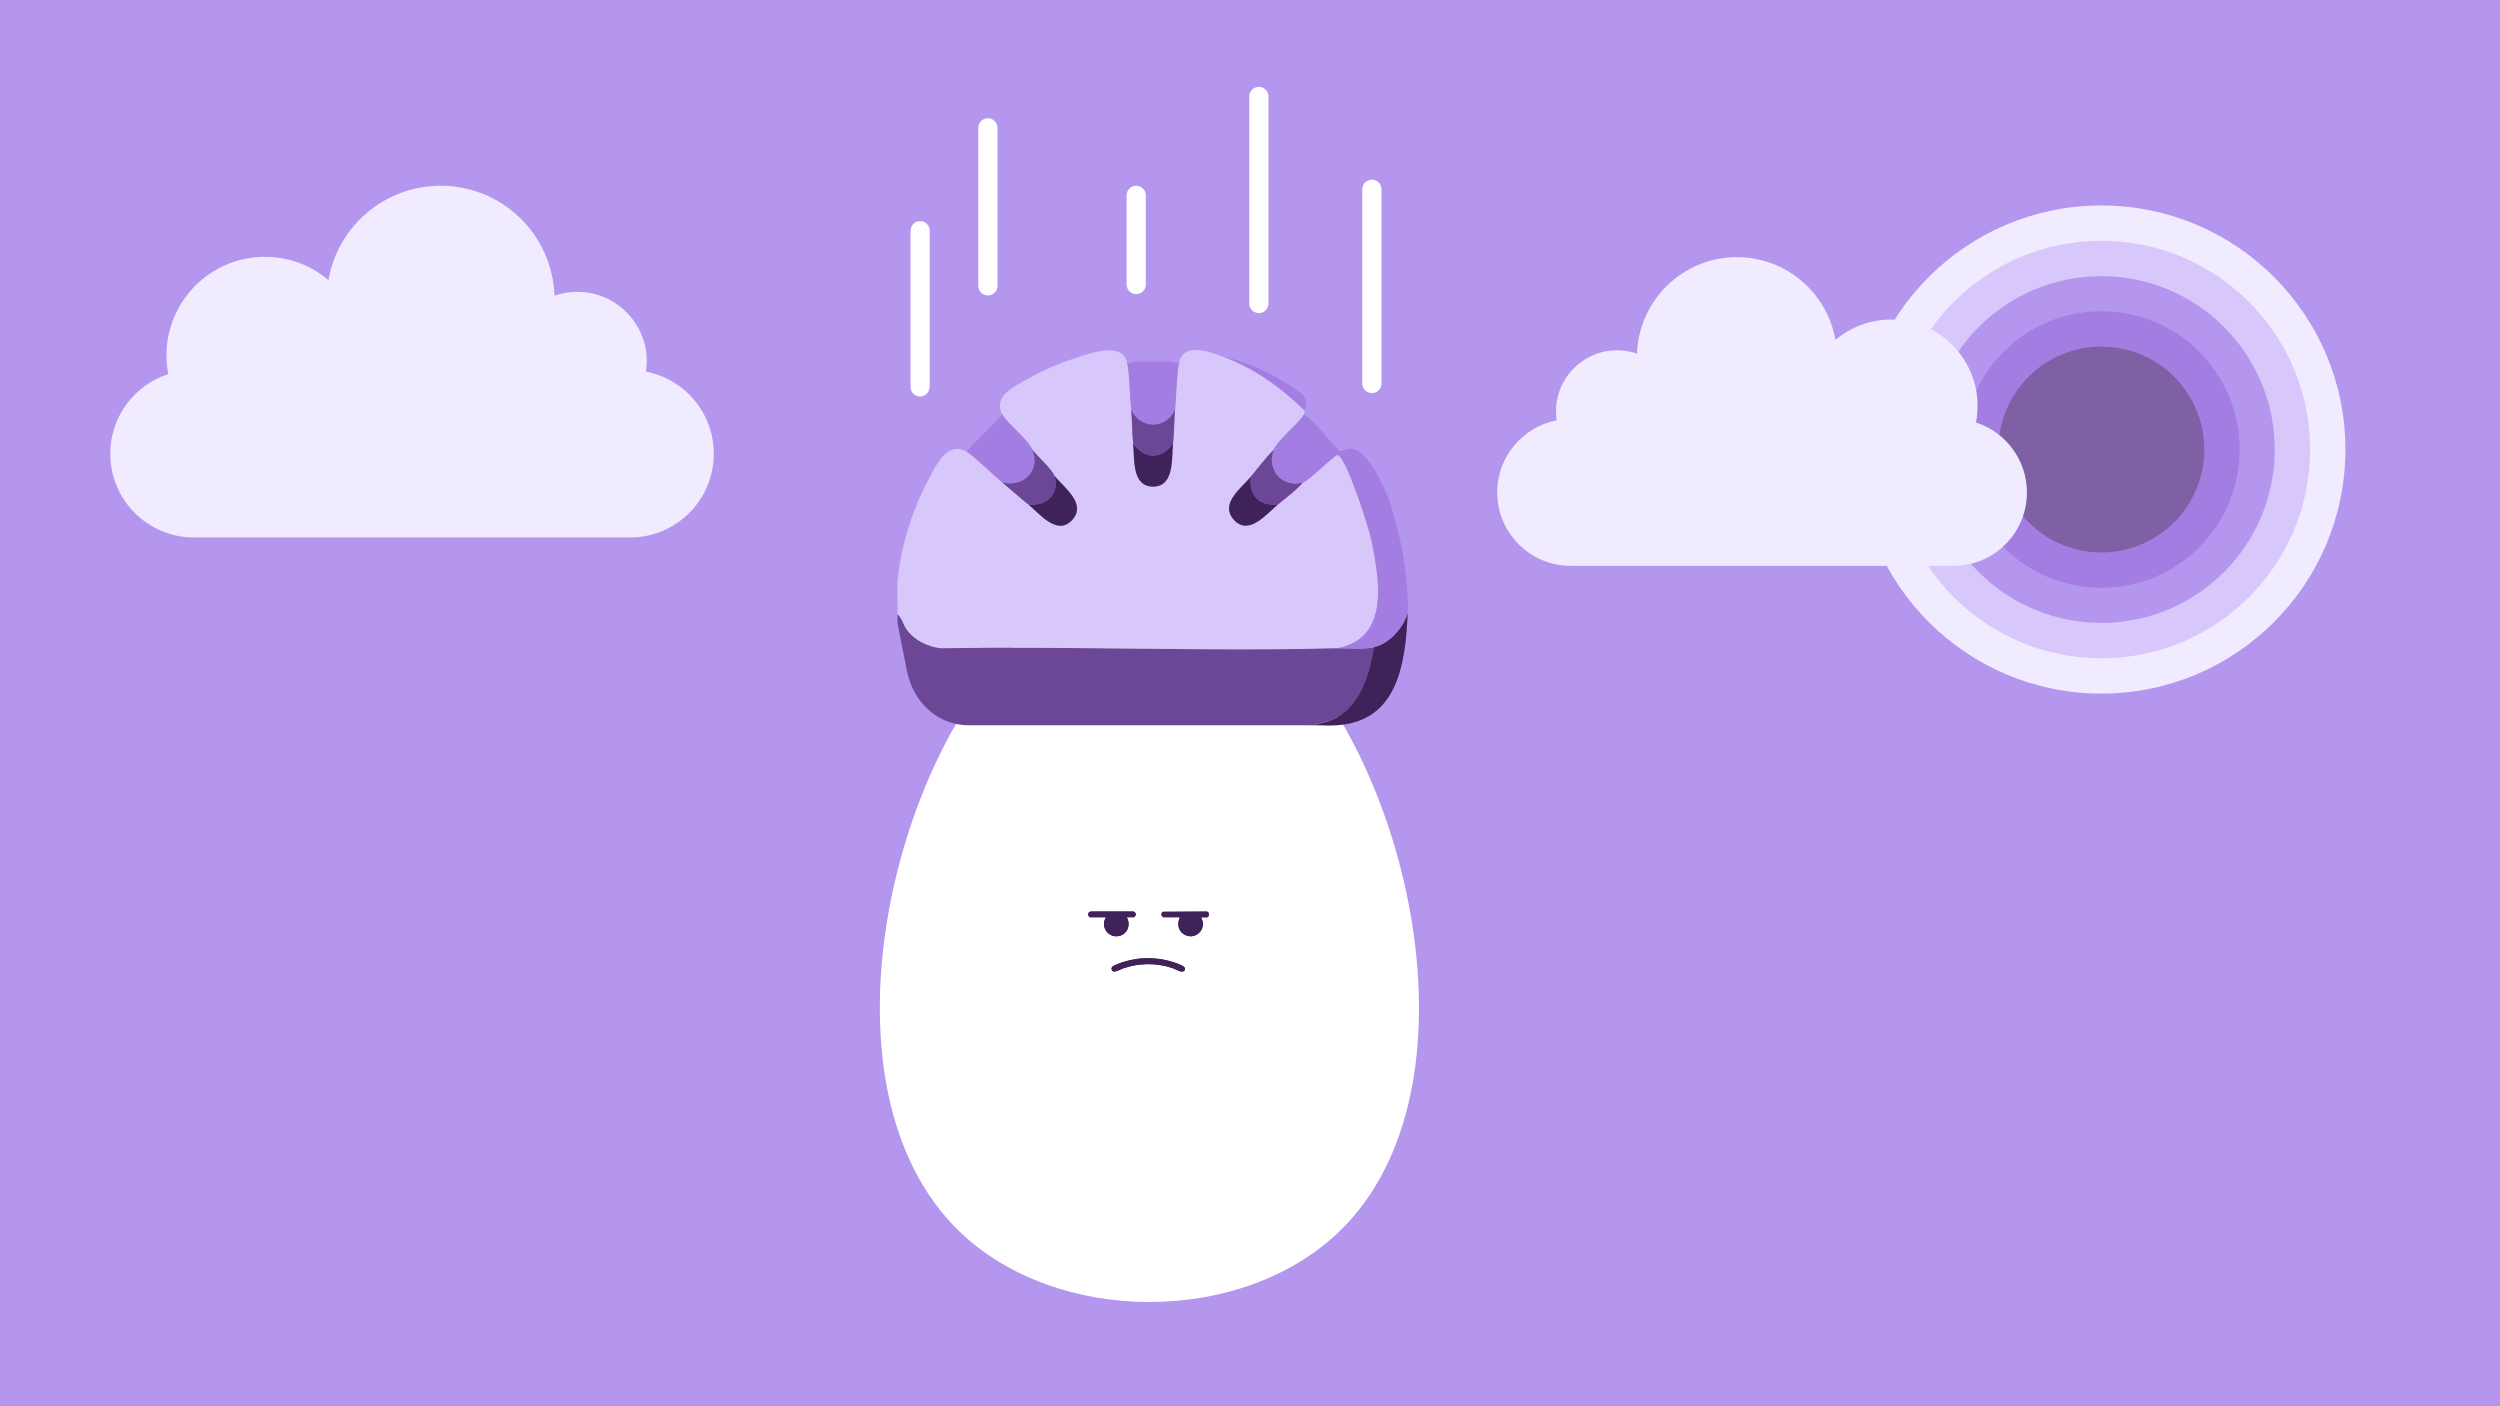
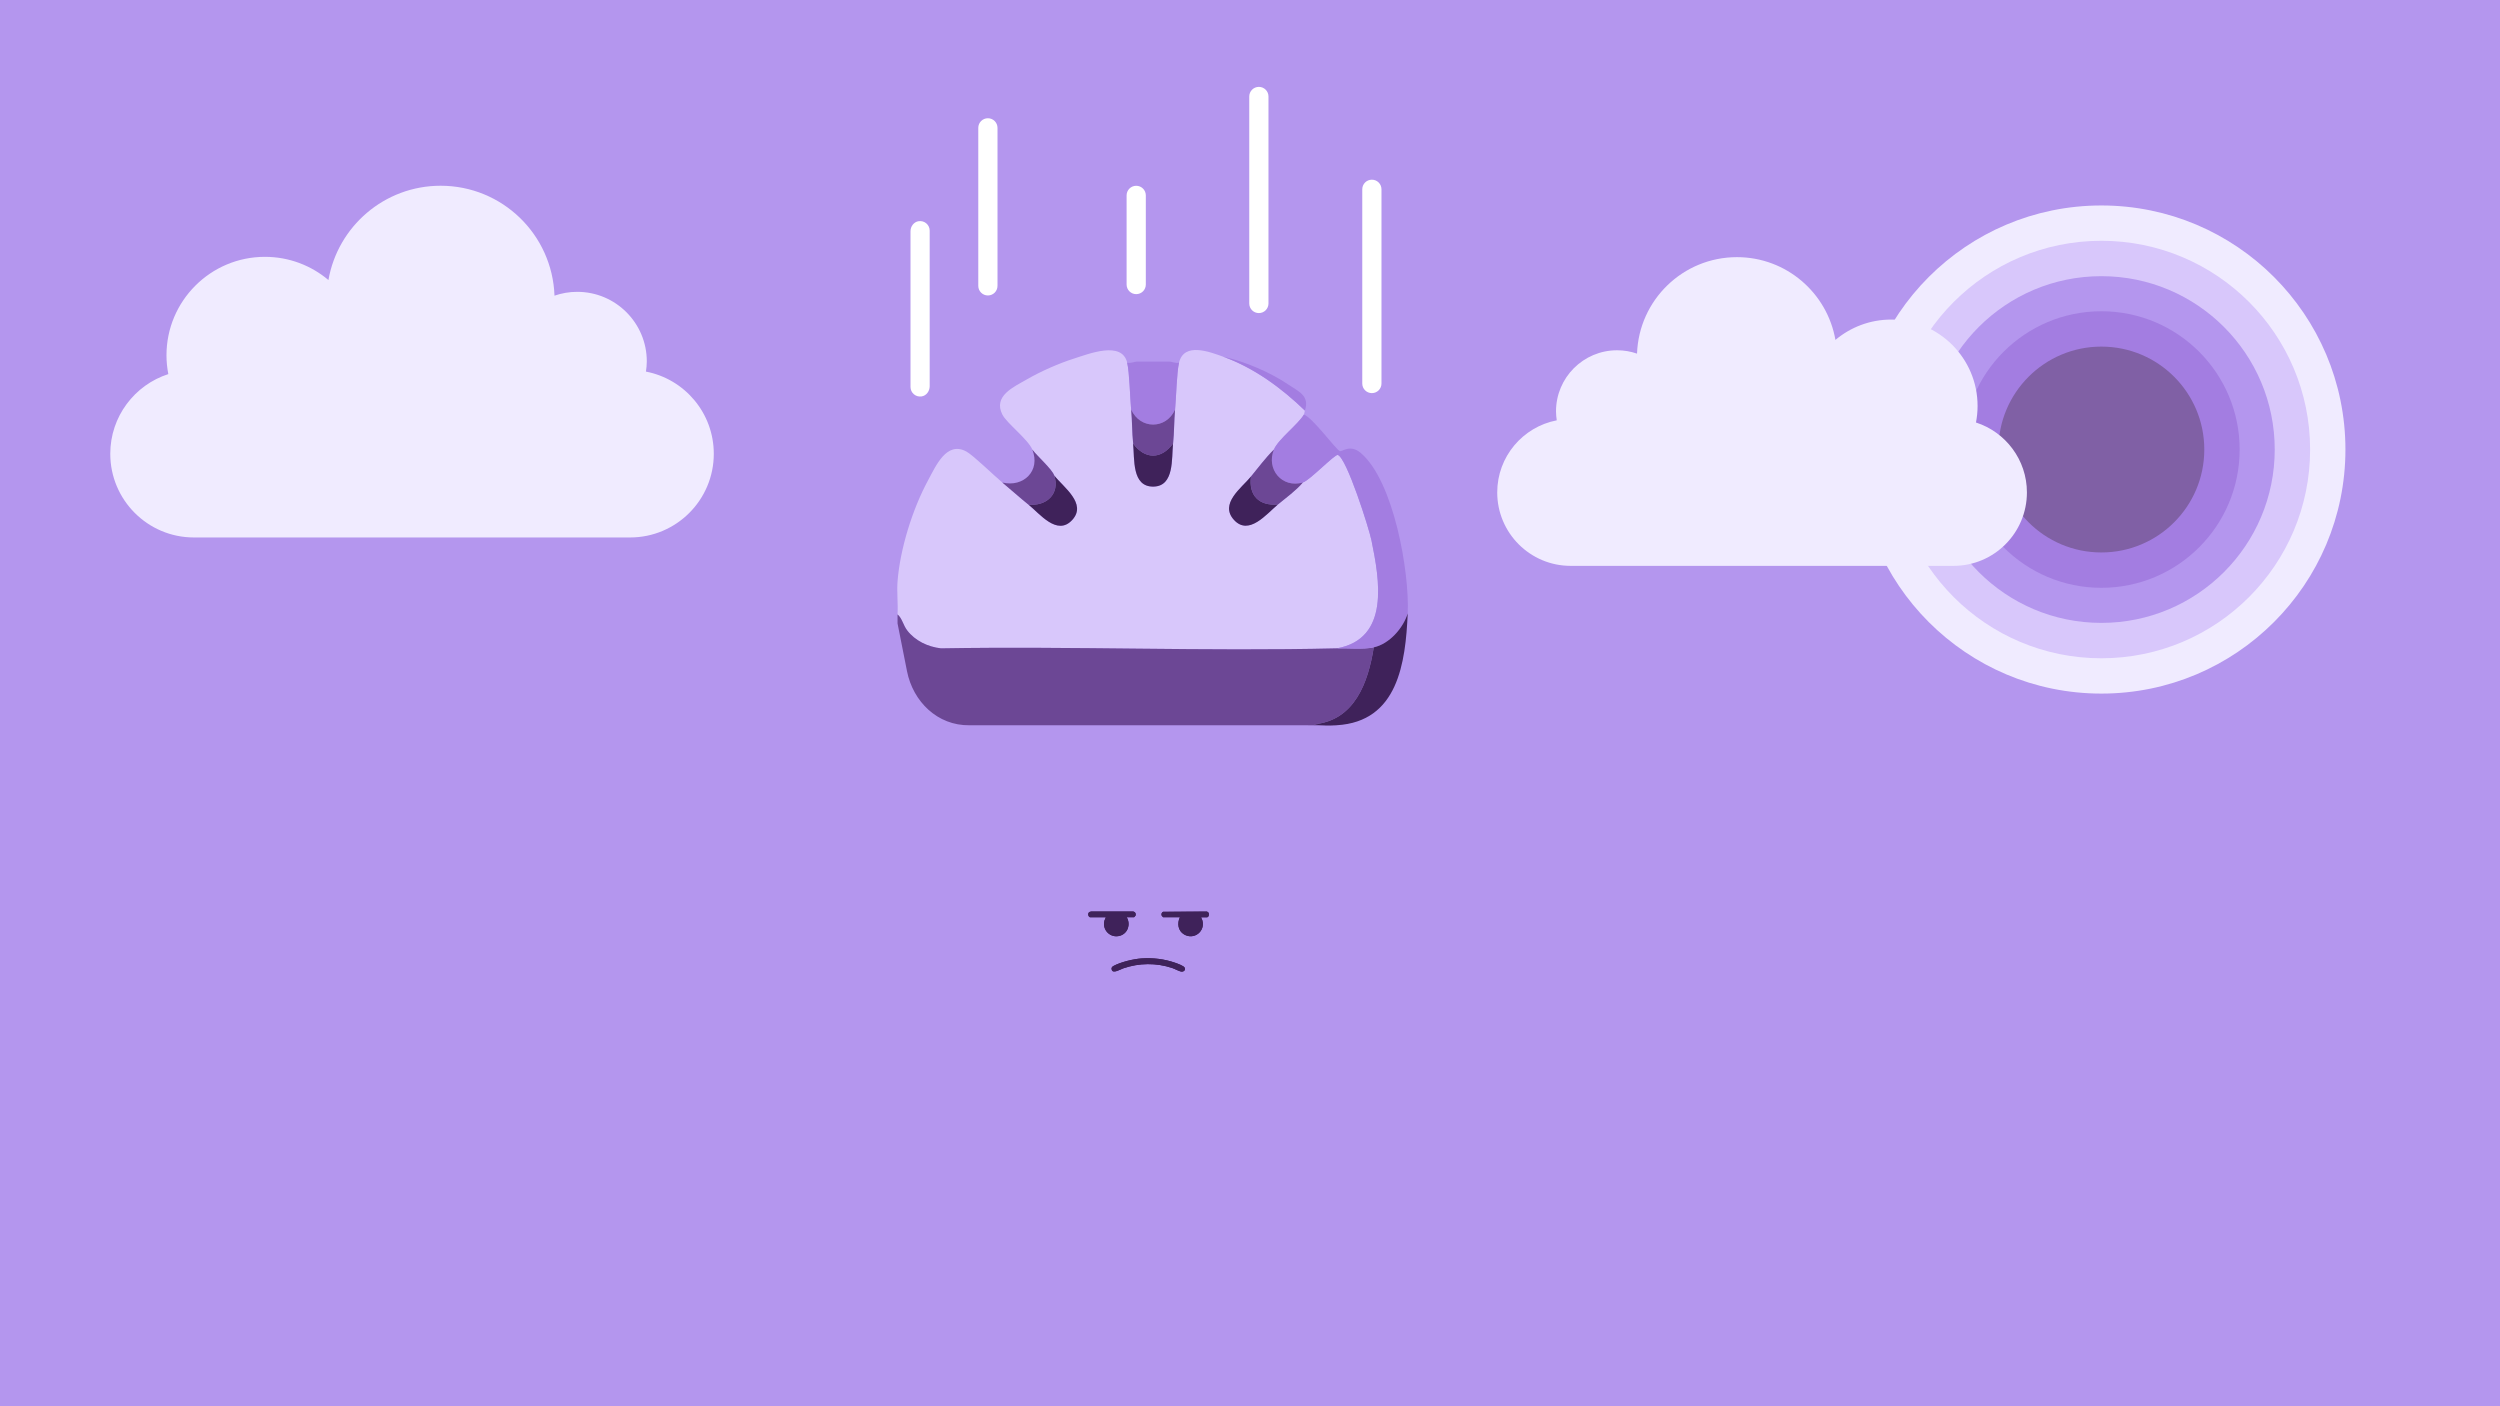
<svg xmlns="http://www.w3.org/2000/svg" id="Lager_1" data-name="Lager 1" viewBox="0 0 640 360">
  <defs>
    <style>
      .cls-1 {
        fill: #f0ebff;
      }

      .cls-2 {
        fill: #d8c7fb;
      }

      .cls-3 {
        fill: #b496ee;
      }

      .cls-4 {
        fill: #6c4795;
      }

      .cls-5 {
        fill: #3f225a;
      }

      .cls-6 {
        fill: #a37de1;
      }

      .cls-7 {
        fill: #8060a5;
      }

      .cls-8 {
        fill: #fff;
      }
    </style>
  </defs>
  <rect class="cls-3" width="640" height="360" />
  <g>
    <circle class="cls-1" cx="537.95" cy="115.08" r="62.48" />
    <circle class="cls-2" cx="537.95" cy="115.08" r="53.44" />
    <circle class="cls-3" cx="537.95" cy="115.08" r="44.38" />
    <circle class="cls-6" cx="537.95" cy="115.08" r="35.4" />
    <circle class="cls-7" cx="537.95" cy="115.08" r="26.35" />
  </g>
  <path class="cls-1" d="M165.36,95.14c.12-.86.22-1.73.22-2.62,0-9.83-7.97-17.81-17.81-17.81-2.05,0-3.99.35-5.82.98-.55-15.64-13.37-28.14-29.15-28.14-14.39,0-26.34,10.43-28.72,24.14-4.39-3.7-10.06-5.94-16.26-5.94-13.91,0-25.2,11.29-25.2,25.2,0,1.66.17,3.26.47,4.82-8.62,2.78-14.86,10.86-14.86,20.4,0,11.82,9.59,21.42,21.41,21.42h111.67c11.82,0,21.42-9.6,21.42-21.42,0-10.45-7.48-19.14-17.37-21.04" />
  <path class="cls-1" d="M398.54,107.6c-8.68,1.67-15.25,9.29-15.25,18.46,0,10.38,8.42,18.8,18.8,18.8h98.01c10.38,0,18.79-8.42,18.79-18.8,0-8.37-5.48-15.46-13.04-17.9.26-1.37.41-2.77.41-4.23,0-12.21-9.91-22.12-22.12-22.12-5.44,0-10.41,1.97-14.27,5.21-2.09-12.03-12.58-21.19-25.21-21.19-13.84,0-25.1,10.97-25.58,24.7-1.61-.56-3.31-.86-5.11-.86-8.63,0-15.63,7-15.63,15.63,0,.78.08,1.55.19,2.3" />
-   <path class="cls-8" d="M299.17,148.95c8.85.88,19.59,7.04,26.21,12.96,35.57,31.8,55.15,117.13,17.44,153.39-25.04,24.07-72.4,24.02-97.33-.18-37.41-36.3-17.94-121.21,17.43-153.05,6.66-5.99,17.47-12.23,26.4-13.12,2.47-.25,7.39-.25,9.86,0Z" />
+   <path class="cls-8" d="M299.17,148.95Z" />
  <g>
    <path class="cls-2" d="M288.55,92.83c.61,2.56.73,8.92,1.02,12.02.27,2.86.21,5.83.51,8.7.41,3.89-.39,11.13,5.24,11.02,5.35-.11,4.59-7.22,4.99-11.02.3-2.87.24-5.83.51-8.7.3-3.09.41-9.47,1.02-12.02,1.27-5.31,7.85-2.75,11.25-1.53,7.91,2.84,14.98,8.02,20.96,13.81-.1.3-.13.8-.26,1.02-1.29,2.33-6.61,6.37-7.67,8.95-2.16,2.12-3.96,4.58-5.88,6.91-2.43,2.94-8.04,7.08-4.34,11.12s8.37-1.56,11.24-3.96c2.16-1.8,4.55-3.48,6.39-5.63,1.72-.5,8.21-7.31,8.95-7.05,2.28.78,7.99,18.82,8.61,21.84,2.07,10.11,4.8,25.19-8.86,27.67-33.74.8-67.59-.59-101.34,0-3.33-.38-6.62-1.92-8.67-4.62-1-1.31-1.28-3.08-2.45-4.07.16-2.76-.21-5.71,0-8.44.65-8.34,3.82-18.49,7.79-25.84,2.01-3.71,4.76-10.2,9.85-7.41,1.78.98,7.12,6.21,9.2,7.93,2.24,1.85,4.38,3.81,6.65,5.63,2.9,2.33,7.37,8.18,11.24,3.96,3.84-4.19-2.27-8.39-4.6-11.38-.52-1.6-4.48-5.08-5.62-6.65-1.05-2.56-6.55-6.75-7.67-8.95-2.43-4.78,2.92-7.08,6.22-8.99,3.63-2.1,8.24-4.13,12.24-5.4,3.68-1.16,12.15-4.56,13.49,1.09Z" />
    <path class="cls-4" d="M342.23,185.67c-1.88.11-4.03.13-5.88-.25,10.47-.95,13.91-10.76,15.34-19.7-2.73.59-6.58.19-9.46.26-33.74.8-67.59-.59-101.34,0-3.33-.38-6.62-1.92-8.67-4.62-1-1.31-1.28-3.08-2.45-4.07v2.3l2.43,12.27c1.55,7.76,7.79,13.91,15.97,13.81h86.14l5.99.07,1.94-.07" />
    <path class="cls-6" d="M360.38,157.02c-1.17,3.79-4.73,7.84-8.69,8.7-2.73.59-6.58.19-9.46.26,13.66-2.47,10.93-17.56,8.86-27.67-.62-3.02-6.32-21.06-8.61-21.84-.74-.25-7.23,6.55-8.95,7.05-5.31,1.55-9.48-3.38-7.41-8.44,1.05-2.58,6.37-6.62,7.67-8.95,2.27.78,8.13,8.88,9.2,9.35.57.25,2.6-1.88,5.38.49,8.46,7.21,12.48,30.5,12.01,41.05Z" />
    <path class="cls-6" d="M301.84,92.83c-.61,2.55-.73,8.93-1.02,12.02-2.28,5.12-8.97,5.12-11.25,0-.29-3.1-.41-9.46-1.02-12.02.76.27,1.92-.26,2.43-.26h8.44c.51,0,1.67.53,2.43.26Z" />
-     <path class="cls-6" d="M264.27,115.08c2.22,5.44-2.27,9.77-7.67,8.44-2.08-1.72-7.42-6.95-9.2-7.93l9.2-9.46c1.12,2.2,6.62,6.39,7.67,8.95Z" />
    <path class="cls-4" d="M300.82,104.85c-.27,2.86-.21,5.83-.51,8.7-3.03,4.12-7.2,4.11-10.22,0-.3-2.87-.24-5.83-.51-8.7,2.28,5.12,8.96,5.12,11.25,0Z" />
    <path class="cls-4" d="M269.89,121.73c1.55,4.74-2.1,7.98-6.65,7.42-2.27-1.82-4.41-3.78-6.65-5.63,5.4,1.33,9.89-3,7.67-8.44,1.14,1.57,5.1,5.05,5.62,6.65Z" />
    <path class="cls-4" d="M333.54,123.52c-1.84,2.15-4.23,3.82-6.39,5.63-4.81.41-7.55-2.28-6.9-7.16,1.92-2.33,3.72-4.78,5.88-6.91-2.07,5.06,2.1,9.99,7.41,8.44Z" />
    <path class="cls-5" d="M263.24,129.15c4.55.56,8.2-2.68,6.65-7.42,2.33,2.99,8.44,7.18,4.6,11.38-3.87,4.22-8.34-1.63-11.24-3.96Z" />
    <path class="cls-5" d="M327.15,129.15c-2.88,2.39-7.42,8.13-11.24,3.96s1.91-8.18,4.34-11.12c-.65,4.88,2.09,7.57,6.9,7.16Z" />
    <path class="cls-5" d="M290.08,113.55c3.02,4.11,7.2,4.12,10.22,0-.4,3.8.37,10.91-4.99,11.02-5.63.11-4.83-7.12-5.24-11.02Z" />
    <path class="cls-6" d="M334.05,105.11c-5.98-5.79-13.05-10.97-20.96-13.81,5.66,1.26,11.94,3.93,16.75,7.16,2.68,1.8,5.48,2.88,4.21,6.65Z" />
    <path class="cls-5" d="M342.23,185.67c-1.88.11-4.03.13-5.88-.25,10.47-.95,13.91-10.76,15.34-19.7,3.96-.86,7.52-4.9,8.69-8.7-.57,12.75-2.52,27.7-18.15,28.64Z" />
  </g>
  <g>
    <path class="cls-5" d="M288.43,234.82h1.89s.37-.35.39-.43c.15-.5-.07-.93-.58-1.04h-10.77c-1.23.1-.75,1.47-.27,1.47h4.01c-.08.28-.26.52-.34.81-.7,2.45,1.56,4.67,4,3.91,2-.62,2.74-2.97,1.68-4.72ZM307.49,234.82h1.52c.52,0,.78-1.33-.1-1.47l-11.16.06c-.38.18-.49.58-.37.97.03.08.37.43.39.43h4.28c-.74,1.57-.5,3.47,1.08,4.4,2.55,1.51,5.51-.83,4.66-3.64-.08-.27-.26-.48-.3-.76ZM292.28,245.35c-2.11.14-5.34.92-7.2,1.92-.45.24-.66.54-.45,1.07.38.94,2.22-.2,2.92-.44,4.07-1.41,8.44-1.45,12.53-.09.61.2,1.8.85,2.31.92.62.09,1.16-.36.89-.99-.22-.51-1.92-1.09-2.49-1.29-2.74-.95-5.61-1.29-8.51-1.1Z" />
    <path class="cls-5" d="M288.43,234.82c1.07,1.75.33,4.1-1.68,4.72-2.45.76-4.71-1.46-4-3.91.08-.29.27-.53.34-.81h-4.01c-.48,0-.96-1.37.27-1.48h10.77c.52.11.73.54.58,1.04-.03.08-.37.43-.39.43h-1.89Z" />
    <path class="cls-5" d="M307.49,234.82c.04.27.22.48.3.76.85,2.82-2.1,5.15-4.66,3.64-1.58-.94-1.82-2.84-1.08-4.4h-4.28s-.37-.35-.39-.43c-.12-.39-.01-.79.37-.97l11.16-.06c.88.14.62,1.47.1,1.47h-1.52Z" />
    <path class="cls-5" d="M292.28,245.35c2.91-.19,5.77.15,8.51,1.1.57.2,2.26.78,2.49,1.29.27.63-.27,1.07-.89.99-.51-.07-1.7-.72-2.31-.92-4.09-1.36-8.46-1.31-12.53.09-.7.24-2.54,1.38-2.92.44-.21-.53,0-.83.45-1.07,1.86-1,5.09-1.78,7.2-1.92Z" />
  </g>
  <path class="cls-8" d="M348.74,98.18v-49.72c0-1.36,1.1-2.46,2.46-2.46s2.46,1.1,2.46,2.46v49.72c0,1.36-1.1,2.46-2.46,2.46s-2.46-1.1-2.46-2.46Z" />
  <path class="cls-8" d="M233.09,99.07v-39.88c0-1.22.84-2.36,2.04-2.56,1.54-.25,2.87.93,2.87,2.42v39.82c0,1.26-.85,2.45-2.1,2.62-1.52.21-2.81-.96-2.81-2.43Z" />
  <path class="cls-8" d="M319.81,77.69V24.7c0-1.36,1.1-2.46,2.46-2.46s2.46,1.1,2.46,2.46v52.99c0,1.36-1.1,2.46-2.46,2.46s-2.46-1.1-2.46-2.46Z" />
  <path class="cls-8" d="M250.44,73.18v-40.45c0-1.36,1.1-2.46,2.46-2.46s2.46,1.1,2.46,2.46v40.45c0,1.36-1.1,2.46-2.46,2.46s-2.46-1.1-2.46-2.46Z" />
  <path class="cls-8" d="M288.41,72.84v-22.82c0-1.36,1.1-2.46,2.46-2.46s2.46,1.1,2.46,2.46v22.82c0,1.36-1.1,2.46-2.46,2.46s-2.46-1.1-2.46-2.46Z" />
</svg>